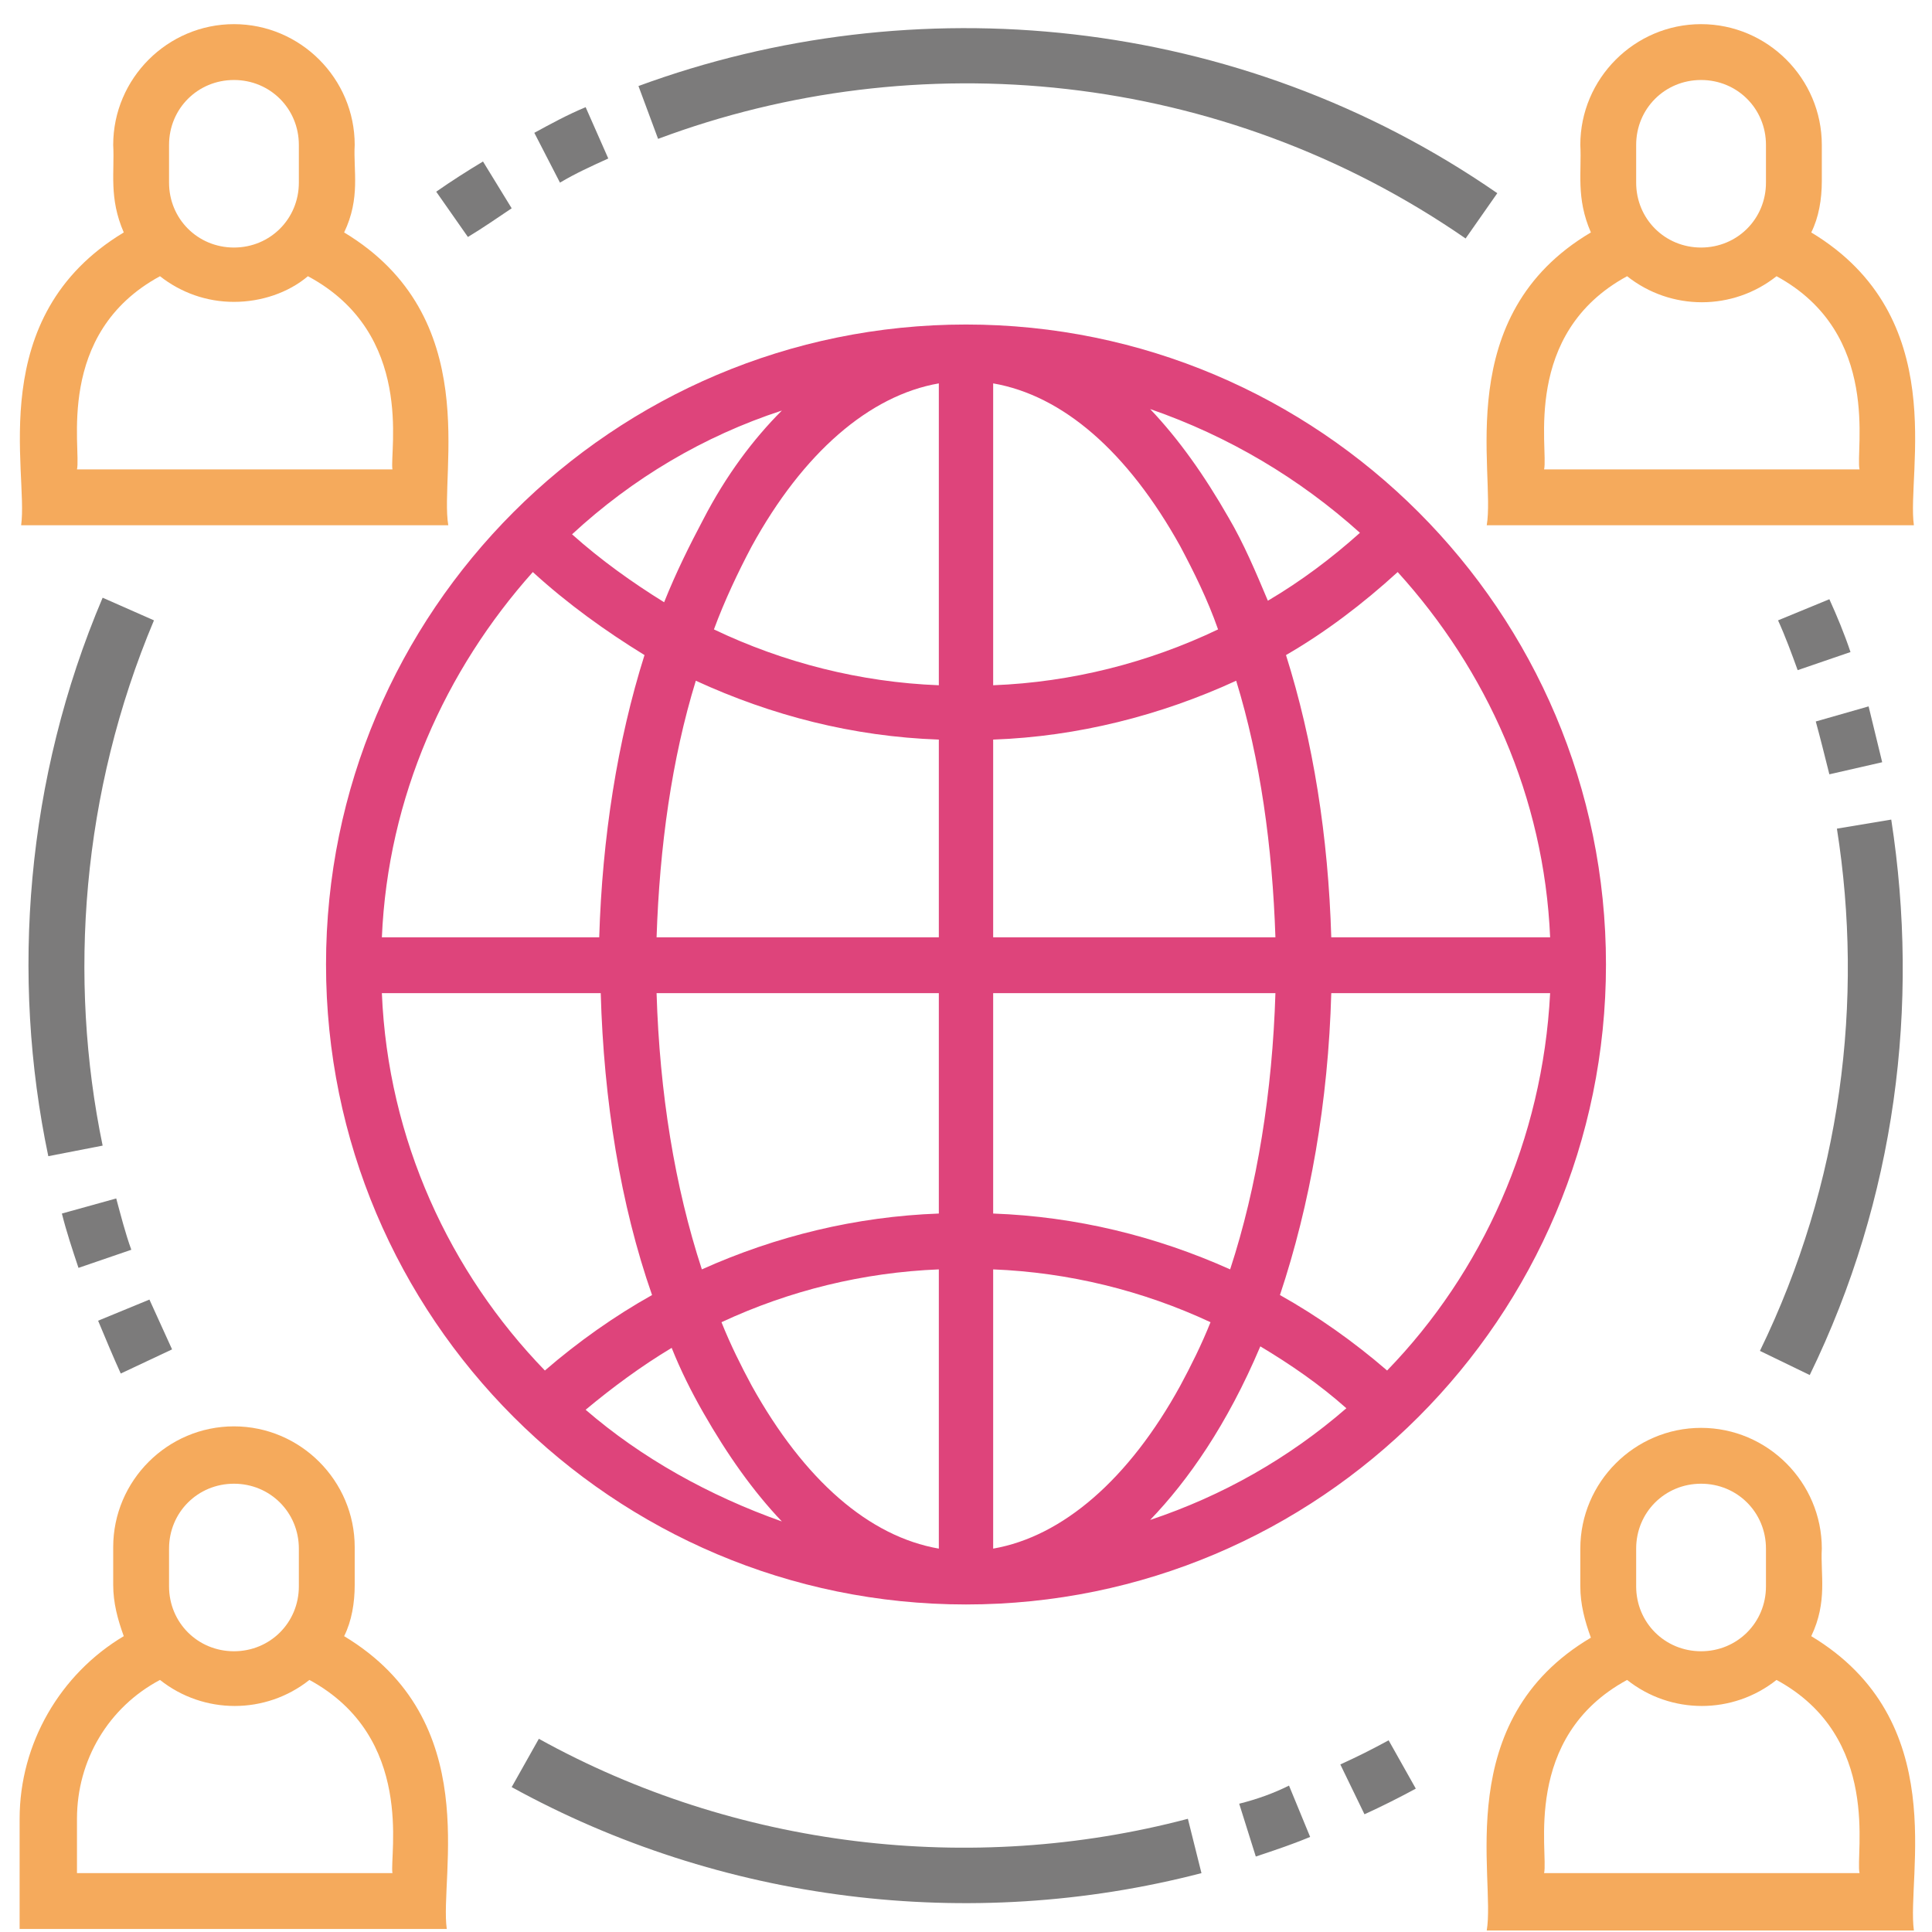
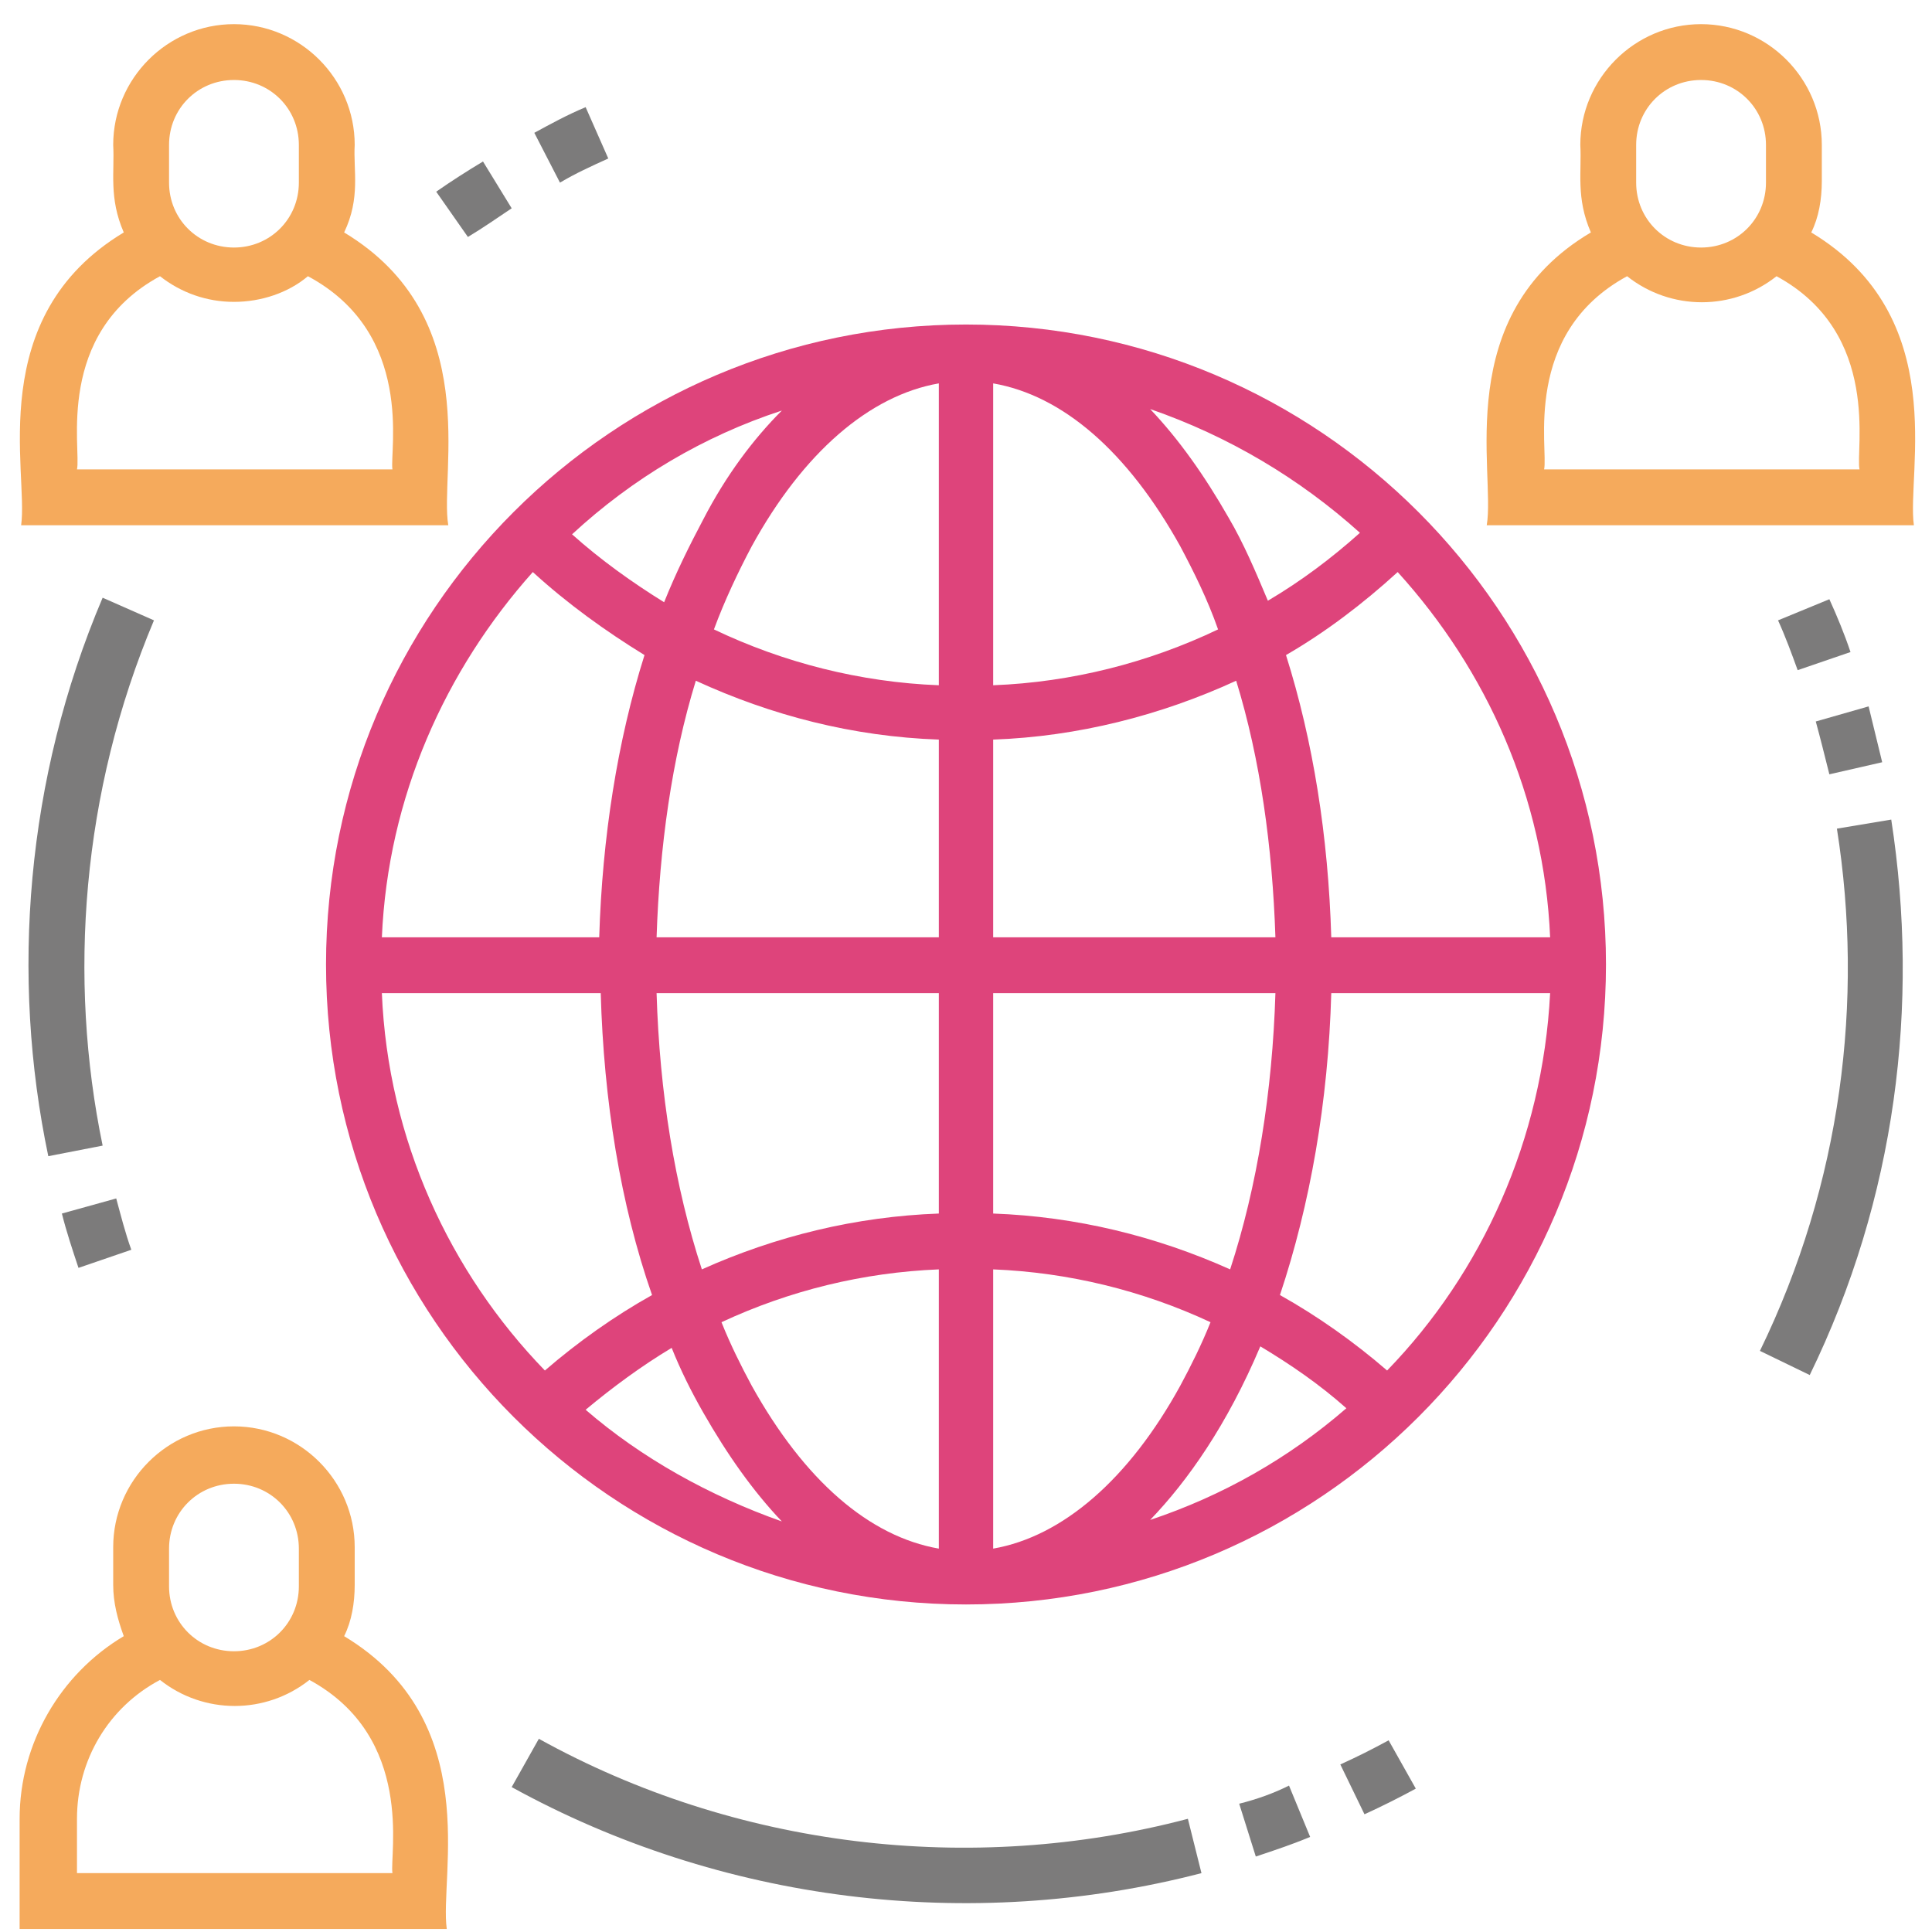
<svg xmlns="http://www.w3.org/2000/svg" x="0px" y="0px" viewBox="0 0 128 128" style="enable-background:new 0 0 128 128;" xml:space="preserve">
  <style type="text/css">	.st0{display:none;}	.st1{display:inline;fill:#7C7B7B;}	.st2{display:inline;fill:#DE447B;}	.st3{display:inline;fill:#F6AA5C;}	.st4{display:inline;}	.st5{fill:#DE427A;}	.st6{fill:#7B7B7B;}	.st7{display:inline;fill:none;stroke:#F3B161;stroke-width:4;stroke-miterlimit:10;}	.st8{fill:#F5AA5C;}	.st9{fill:#7C7B7B;}	.st10{fill:#DE447B;}</style>
  <g id="Layer_1" class="st0">
    <path class="st1" d="M120.7,42.3v72.5c0,3.3-2.7,6-6,6H13.9c-3.3,0-6-2.7-6-6V42.3c0-3.3,2.7-6,6-6h30.2v4H13.9c-1.1,0-2,0.9-2,2v6  h22.3v4H11.9v62.4c0,1.1,0.9,2,2,2h100.7c1.1,0,2-0.9,2-2V52.4h-22v-4h22v-6c0-1.1-0.9-2-2-2H84.4v-4h30.2  C118,36.3,120.7,39,120.7,42.3z M112.6,42.3h-22v4h22V42.3z M24,46.3v-4h-8.1v4H24z M28,46.3h8.1v-4H28V46.3z" />
    <path class="st2" d="M46.1,48.8V26.2c0-9.9,15.5-17.2,17.3-17.9C64,8,64.6,8,65.1,8.2c1.8,0.8,17.3,8.1,17.3,17.9v22.7  C92,51.9,98.5,60.9,98.5,71v3.5c0,1.1-0.9,2-2,2c-0.2,0-0.3,0-0.5,0l-13.6-3.5v1.4c0,1.1-0.9,2-2,2h-4.5l-1.6,6.5  c-0.2,0.9-1.1,1.6-2,1.5H56.2c-0.9,0-1.8-0.6-2-1.5l-1.6-6.5h-4.5c-1.1,0-2-0.9-2-2v-1.4l-13.6,3.5c-0.2,0-0.3,0-0.5,0  c-1.1,0-2-0.9-2-2V71C30,60.9,36.5,51.9,46.1,48.8z M46.1,69V53.1C38.8,56,34.1,63.1,34.1,71v0.9L46.1,69z M71.8,76.5h-15l1,4h13  L71.8,76.5z M78.4,70.5V28.2H50.2v44.3h28.2V70.5z M82.4,53.1v15.8l12.1,3V71C94.5,63.1,89.7,56,82.4,53.1L82.4,53.1z M50.5,24.2  H78c-1.8-5.1-9.7-9.9-13.7-11.9C60.2,14.3,52.3,19.1,50.5,24.2z M74.3,42.3c0,5.6-4.5,10.1-10.1,10.1s-10.1-4.5-10.1-10.1  s4.5-10.1,10.1-10.1S74.3,36.7,74.3,42.3z M70.3,42.3c0-3.3-2.7-6-6-6c-3.3,0-6,2.7-6,6s2.7,6,6,6C67.6,48.3,70.3,45.6,70.3,42.3z   M54.2,68.5h4v-4h-4V68.5z M62.3,68.5h4v-4h-4V68.5z M70.3,68.5h4v-4h-4V68.5z" />
    <path class="st3" d="M100.3,108.7c-1-5.8-6-10.1-11.9-10.1c-1.6,0-3.1,0.3-4.5,0.9c-3-3.2-7.2-4.9-11.6-4.9c-0.7,0-1.3,0-2,0.1  v-8.2h-4v10.7c0,0.6,0.3,1.2,0.8,1.6c0.5,0.4,1.2,0.5,1.8,0.3c1.1-0.3,2.3-0.5,3.4-0.5c3.7,0,7.2,1.7,9.5,4.6  c0.6,0.8,1.7,1,2.6,0.5c1.2-0.7,2.6-1.1,4.1-1.1c3.7,0,6.9,2.5,7.8,6H32.3c0.9-3.5,4.1-6,7.8-6c1.4,0,2.8,0.4,4,1.1  c0.9,0.5,2,0.3,2.6-0.5c2.3-2.9,5.8-4.6,9.5-4.6c1.2,0,2.3,0.2,3.4,0.5c0.6,0.2,1.3,0.1,1.8-0.3c0.5-0.4,0.8-1,0.8-1.6V86.6h-4v8.2  c-0.7-0.1-1.3-0.1-2-0.1c-4.4,0-8.6,1.8-11.6,4.9c-1.4-0.6-3-0.9-4.5-0.9c-5.9,0-10.9,4.3-11.9,10.1H20V60.4h8.2v-4H18  c-1.1,0-2,0.9-2,2v52.4c0,1.1,0.9,2,2,2h92.6c1.1,0,2-0.9,2-2V58.4c0-1.1-0.9-2-2-2h-9.9v4h7.9v48.3H100.3z" />
  </g>
  <g id="Layer_2" class="st0">
    <g class="st4">
      <path class="st5" d="M127.7,106.9 M93.9,74.6c8.3-8,12.9-19,12.9-30.6c0-11.3-4.4-22-12.4-30c-8-8-18.6-12.5-29.9-12.6   c-0.2,0-0.4,0-0.6,0C52.6,1.6,42,6,34,14c-8,8-12.4,18.7-12.4,30c0,11.8,4.8,22.9,13.4,31l4.2-1.2l6.6-1.8l9-2.6h7.6l3.7,0h13.7   l3.5,1.2L93.9,74.6z M94.7,68.2c-2.6-2.4-5.4-4.4-8.4-6c1.3-5.1,2.1-10.6,2.3-16.3h14.5C102.7,54.1,99.7,61.9,94.7,68.2L94.7,68.2   z M92.3,71c-0.7,0.7-1.4,1.4-2.2,2.1l-6.7-2.6c0.7-1.5,1.3-3.1,1.8-4.7C87.7,67.3,90.1,69,92.3,71z M103.1,42.2H88.5   c-0.2-6.7-1.2-13.1-3-18.8c2.6-1.5,5.1-3.4,7.4-5.5C98.9,24.4,102.6,32.9,103.1,42.2L103.1,42.2z M90.4,15.3   c-1.9,1.7-3.9,3.2-6.1,4.5c-0.7-1.9-1.6-3.6-2.5-5.3c-1.6-2.9-3.4-5.4-5.3-7.4C81.7,8.9,86.4,11.7,90.4,15.3z M66.1,5.3   c4.7,0.8,9,4.6,12.5,11c0.9,1.7,1.7,3.4,2.4,5.3c-4.6,2.2-9.7,3.5-14.9,3.7L66.1,5.3L66.1,5.3z M66.1,29.1   c5.7-0.2,11.1-1.6,16.1-3.9c1.6,5.2,2.5,11,2.6,17H66.1L66.1,29.1z M66.1,45.9h18.7c-0.1,5.1-0.8,10-1.9,14.6   c-5.2-2.4-10.9-3.7-16.8-3.9V45.9z M66.1,60.3c5.5,0.2,10.9,1.6,15.8,3.8c-0.6,1.8-1.3,3.6-2,5.3H66.1V60.3z M62.4,5.3v20   c-5.2-0.2-10.3-1.5-14.9-3.7c0.7-1.9,1.5-3.7,2.4-5.3C53.3,10,57.7,6.1,62.4,5.3z M45.6,60.5c-1.1-4.5-1.8-9.5-1.9-14.6h18.7v10.7   C56.5,56.8,50.8,58.1,45.6,60.5z M62.4,60.3v9.1h-7.6l-0.2,0.2L49.5,71c-1.1-2.1-2-4.4-2.8-6.9C51.5,61.8,56.9,60.5,62.4,60.3   L62.4,60.3z M45.8,72l-6.6,1.8c-1.1-0.9-2.1-1.8-3-2.8c2.2-2,4.6-3.7,7.1-5.2C44,68,44.9,70.1,45.8,72z M43.7,42.2   c0.2-6.1,1-11.8,2.6-17c5,2.3,10.5,3.7,16.1,3.9v13.1H43.7z M52,7.2c-2,2-3.7,4.4-5.3,7.4c-0.9,1.7-1.7,3.4-2.5,5.3   C42,18.6,40,17,38.1,15.3C42.1,11.7,46.8,8.9,52,7.2L52,7.2z M35.5,17.9c2.3,2.1,4.8,3.9,7.4,5.5c-1.8,5.7-2.8,12.1-3,18.8H25.4   C25.9,32.9,29.6,24.4,35.5,17.9z M33.8,68.2c-5-6.3-8-14.1-8.4-22.3H40c0.1,5.7,0.9,11.2,2.3,16.3C39.2,63.9,36.4,65.9,33.8,68.2   L33.8,68.2z M24.4,78.5 M123.3,104" />
    </g>
    <g class="st4">
      <path class="st6" d="M79.6,68.8H65.9l-10,0.4l-6.6,1.2l-14.4,4l-4,0.7L8.3,70.3l-7.5,36.2l27.5,3.7c-0.7,2.3-0.1,4.8,1.7,6.6   c1.3,1.3,2.9,2,4.7,2c1.5,0,2.9-0.5,4-1.3c0.3,1,0.9,1.9,1.6,2.7c1.3,1.3,2.9,2,4.7,2c1,0,2-0.2,2.9-0.7c0.3,0.8,0.8,1.6,1.4,2.3   c1.1,1.1,2.6,1.8,4.2,1.8c1.6,0,3.1-0.6,4.2-1.8l0.3-0.3c0.3,0.7,0.7,1.4,1.3,2c1.1,1.1,2.6,1.8,4.2,1.8c1.6,0,3.1-0.6,4.2-1.8   l0.1-0.1c1.4,0.5,2.8,0.7,4.2,0.7c2.8,0,5.6-0.9,8-2.6l18.5-11.7l27.9-4.8l-7.3-36.1l-22,4.9l-3.8-1.5L79.6,68.8z M5.3,103.4   l6.1-28.7L25.9,78l-5.4,27.5L5.3,103.4z M36.9,114.1c-0.6,0.6-1.3,0.9-2.1,0.9s-1.5-0.3-2.1-0.9c-1.2-1.2-1.2-3.1,0-4.3l4.5-4.5   c0.6-0.6,1.3-0.9,2.1-0.9c0.8,0,1.5,0.3,2.1,0.9c1.2,1.2,1.2,3.1,0,4.3L36.9,114.1z M47.3,117.5c-0.6,0.6-1.3,0.9-2.1,0.9   c-0.8,0-1.5-0.3-2.1-0.9c-1.2-1.2-1.2-3.1,0-4.3l4.5-4.5c0.6-0.6,1.3-0.9,2.1-0.9c0.8,0,1.5,0.3,2.1,0.9c1.1,1.1,1.2,2.8,0.3,3.9   L47.3,117.5z M60.8,115.5l-5.5,5.5c-0.4,0.4-1,0.7-1.6,0.7c-0.6,0-1.2-0.2-1.6-0.7c-0.8-0.8-0.9-2.1-0.2-3l5.7-5.8   c0.4-0.4,1-0.7,1.6-0.7c0.6,0,1.2,0.2,1.6,0.7C61.7,113.2,61.7,114.6,60.8,115.5L60.8,115.5z M68.4,119.8l-3,3   c-0.4,0.4-1,0.7-1.6,0.7c-0.6,0-1.2-0.2-1.6-0.7c-0.9-0.9-0.9-2.4,0-3.2l3-3c0.4-0.4,1-0.7,1.6-0.7c0.6,0,1.2,0.2,1.6,0.7   C69.3,117.4,69.3,118.9,68.4,119.8L68.4,119.8z M78.3,120.2l-0.1,0.1c-2,1.5-4.5,2.1-7,1.9c2.1-2.3,2.1-6-0.2-8.3   c-1.1-1.1-2.6-1.8-4.2-1.8c-0.6,0-1.2,0.1-1.8,0.3c-0.3-1-0.8-1.9-1.5-2.7c-1.1-1.1-2.6-1.8-4.2-1.8c0,0,0,0,0,0   c-1.2,0-2.3,0.3-3.2,0.9c-0.3-1-0.9-2-1.7-2.7c-1.3-1.3-2.9-2-4.7-2c-1.5,0-2.9,0.5-4,1.3c-0.3-1-0.9-1.9-1.6-2.7   c-1.3-1.3-2.9-2-4.7-2s-3.5,0.7-4.7,2l-3.9,3.9l-8-1l5.2-26.9l3.2,0.7l17.5-4.9L35.8,86.5l1.3,1.3c5.6,5.6,14.6,5.8,20.4,0.4   l2.7-2.5c2.6,3,8.9,9.9,15.3,13.7c7.5,4.4,14.9,8.4,18.9,10.5L78.3,120.2z M98.5,107.9c-2.3-1.2-11.7-6.2-21-11.7   C69.8,91.8,62,82.1,61.9,82l-1.2-1.6l-5.6,5.2c-3.9,3.6-9.7,3.9-13.8,0.9l14.8-14h23.3l17.8,6.9l5.2-1.1l5.4,27.9L98.5,107.9z    M101.4,78.2l16.1-3.4l5.8,29.2l-15.8,2.5L101.4,78.2z" />
    </g>
    <polygon class="st7" points="9.8,72.5 27.9,76.6 21.6,107.6 3,105  " />
-     <polygon class="st7" points="118.3,72.9 100.3,76.9 106.7,108.6 125.1,105.4  " />
  </g>
  <g id="Layer_4">
    <g>
      <path class="st8" d="M120,15.4c0.5-1,0.7-2.2,0.7-3.4V9.6c0-4.4-3.6-8-8-8s-8,3.6-8,8c0.1,1.8-0.3,3.5,0.7,5.8   c-9.3,5.5-6.3,15.9-6.9,19.4h28.3C126.3,31.3,129.3,21,120,15.4L120,15.4z M108.4,9.6c0-2.4,1.9-4.3,4.3-4.3s4.3,1.9,4.3,4.3v2.5   c0,2.4-1.9,4.3-4.3,4.3s-4.3-1.9-4.3-4.3V9.6z M123.2,31.1h-20.9c0.3-1.3-1.5-9,5.5-12.8c2.9,2.3,7,2.3,9.9,0   C124.7,22.1,122.9,29.9,123.2,31.1z" />
      <path class="st8" d="M22.8,15.4c1.1-2.3,0.6-4.1,0.7-5.8c0-4.4-3.6-8-8-8s-8,3.6-8,8c0.1,1.8-0.3,3.5,0.7,5.8   C-1.1,21,1.9,31.3,1.4,34.8h28.3C29.1,31.3,32.1,21,22.8,15.4z M11.2,9.6c0-2.4,1.9-4.3,4.3-4.3s4.3,1.9,4.3,4.3v2.5   c0,2.4-1.9,4.3-4.3,4.3s-4.3-1.9-4.3-4.3V9.6z M26,31.1H5.1c0.3-1.3-1.5-9,5.5-12.8c1.4,1.1,3.1,1.7,4.9,1.7s3.6-0.6,4.9-1.7   C27.5,22.1,25.8,29.9,26,31.1z" />
-       <path class="st8" d="M120,108.4c1.1-2.3,0.6-4.1,0.7-5.8c0-4.4-3.6-8-8-8s-8,3.6-8,8v2.5c0,1.2,0.3,2.3,0.7,3.4   c-9.3,5.5-6.3,15.9-6.9,19.4h28.3C126.3,124.3,129.3,114,120,108.4L120,108.4z M108.4,102.6c0-2.4,1.9-4.3,4.3-4.3   s4.3,1.9,4.3,4.3v2.5c0,2.4-1.9,4.3-4.3,4.3s-4.3-1.9-4.3-4.3V102.6z M123.2,124.1h-20.9c0.3-1.3-1.5-9,5.5-12.8   c2.9,2.3,7,2.3,9.9,0C124.7,115.1,122.9,122.9,123.2,124.1z" />
      <path class="st8" d="M22.8,108.4c0.5-1,0.7-2.2,0.7-3.4v-2.5c0-4.4-3.6-8-8-8s-8,3.6-8,8v2.5c0,1.2,0.3,2.3,0.7,3.4   c-4.2,2.5-6.9,7.1-6.9,12.1v7.3h28.3C29.1,124.3,32.1,114,22.8,108.4L22.8,108.4z M11.2,102.6c0-2.4,1.9-4.3,4.3-4.3   s4.3,1.9,4.3,4.3v2.5c0,2.4-1.9,4.3-4.3,4.3s-4.3-1.9-4.3-4.3V102.6z M26,124.1H5.1v-3.6c0-3.9,2.1-7.4,5.5-9.2   c2.9,2.3,7,2.3,9.9,0C27.5,115.1,25.8,122.9,26,124.1L26,124.1z" />
      <path class="st9" d="M117.8,41.1c0.5,1.1,0.9,2.2,1.3,3.3l3.5-1.2c-0.4-1.2-0.9-2.4-1.4-3.5L117.8,41.1z" />
      <path class="st9" d="M119.9,91.1c5.7-11.7,7.3-24.5,5.4-36.8l-3.6,0.6c1.8,11.4,0.3,23.5-5.1,34.6L119.9,91.1z" />
      <path class="st9" d="M124.7,50.5c-0.3-1.2-0.6-2.5-0.9-3.7l-3.5,1c0.3,1.1,0.6,2.3,0.9,3.5L124.7,50.5z" />
      <path class="st9" d="M6.8,39.6c-5.1,12-6.1,25.1-3.6,37l3.6-0.7c-2.3-11.1-1.4-23.4,3.4-34.8L6.8,39.6z" />
      <path class="st9" d="M8.7,82.8c-0.4-1.1-0.7-2.3-1-3.4l-3.6,1c0.3,1.2,0.7,2.4,1.1,3.6L8.7,82.8z" />
-       <path class="st9" d="M11.4,89.4c-0.5-1.1-1-2.2-1.5-3.3l-3.4,1.4C7,88.7,7.5,89.9,8,91L11.4,89.4z" />
      <path class="st9" d="M40.3,10.5l-1.5-3.4c-1.2,0.5-2.3,1.1-3.4,1.7l1.7,3.3C38.1,11.5,39.2,11,40.3,10.5z" />
-       <path class="st9" d="M97.1,15.8l2.1-3C82,0.9,60.5-1,42.3,5.7l1.3,3.5C60.7,2.8,80.9,4.6,97.1,15.8z" />
      <path class="st9" d="M33.9,13.8L32,10.7c-1,0.6-2.1,1.3-3.1,2l2.1,3C32,15.1,33,14.4,33.9,13.8z" />
      <path class="st9" d="M35.7,115.2l-1.8,3.2c13.8,7.6,30.3,9.7,45.7,5.7l-0.9-3.6C64.3,124.3,48.7,122.4,35.7,115.2L35.7,115.2z" />
      <path class="st9" d="M82.1,119.5l1.1,3.5c1.2-0.4,2.4-0.8,3.6-1.3l-1.4-3.4C84.4,118.8,83.3,119.2,82.1,119.5z" />
      <path class="st9" d="M88.8,116.9l1.6,3.3c1.1-0.5,2.3-1.1,3.4-1.7l-1.8-3.2C90.9,115.9,89.9,116.4,88.8,116.9z" />
      <path class="st10" d="M64,21.5c-23.4,0-42.4,19-42.4,42.4s19,42.4,42.4,42.4s42.4-19,42.4-42.4S87.4,21.5,64,21.5z M51.8,27.2   c-1.9,1.9-3.7,4.3-5.2,7.2c-0.9,1.7-1.8,3.5-2.6,5.5c-2.1-1.3-4.2-2.8-6.1-4.5C41.9,31.7,46.6,28.9,51.8,27.2L51.8,27.2z    M35.3,37.9c2.3,2.1,4.8,3.9,7.4,5.5c-1.8,5.7-2.8,12.1-3,18.7H25.3C25.7,52.8,29.5,44.4,35.3,37.9L35.3,37.9z M25.3,65.8h14.5   c0.2,7.1,1.3,14,3.4,20c-2.5,1.4-4.9,3.1-7.1,5C29.8,84.3,25.7,75.5,25.3,65.8L25.3,65.8z M38.8,93.4c1.8-1.5,3.7-2.9,5.7-4.1   c0.6,1.5,1.3,2.9,2.1,4.3c1.6,2.8,3.3,5.2,5.2,7.2C47,99.1,42.5,96.6,38.8,93.4L38.8,93.4z M62.2,102.6   c-4.6-0.8-8.9-4.5-12.4-10.8c-0.7-1.3-1.4-2.7-2-4.2c4.5-2.1,9.4-3.3,14.4-3.5L62.2,102.6L62.2,102.6z M62.2,80.4   c-5.5,0.2-10.8,1.5-15.7,3.7c-1.8-5.5-2.8-11.7-3-18.3h18.7V80.4z M62.2,62.1H43.5c0.2-6,1-11.8,2.6-17c5,2.3,10.4,3.7,16.1,3.9   V62.1z M62.2,45.4c-5.2-0.2-10.3-1.5-14.9-3.7c0.7-1.9,1.6-3.8,2.5-5.5c3.4-6.2,7.8-10,12.4-10.8V45.4z M102.7,62.1H88.2   c-0.2-6.7-1.2-13-3-18.7c2.6-1.5,5.1-3.4,7.4-5.5C98.5,44.4,102.3,52.8,102.7,62.1L102.7,62.1z M90.1,35.3   c-1.9,1.7-3.9,3.2-6.1,4.5c-0.8-1.9-1.6-3.8-2.6-5.5c-1.6-2.8-3.3-5.2-5.2-7.2C81.4,28.9,86.1,31.7,90.1,35.3L90.1,35.3z    M65.8,25.4c4.6,0.8,8.9,4.5,12.4,10.8c0.9,1.7,1.8,3.5,2.5,5.5c-4.6,2.2-9.7,3.5-14.9,3.7V25.4z M65.8,49   c5.6-0.2,11.1-1.6,16.1-3.9c1.6,5.2,2.4,11,2.6,17H65.8V49z M65.8,65.8h18.7c-0.2,6.5-1.2,12.8-3,18.3c-4.9-2.2-10.2-3.5-15.7-3.7   V65.8z M65.8,102.6V84.1c5,0.2,9.9,1.4,14.4,3.5c-0.6,1.5-1.3,2.9-2,4.2C74.8,98,70.4,101.8,65.8,102.6z M76.2,100.7   c2.5-2.6,5.1-6.3,7.3-11.5c2,1.2,3.9,2.5,5.7,4.1C85.4,96.6,81,99.1,76.2,100.7z M91.9,90.8c-2.2-1.9-4.6-3.6-7.1-5   c2-6,3.2-12.8,3.4-20h14.5C102.2,75.5,98.2,84.3,91.9,90.8L91.9,90.8z" />
    </g>
  </g>
  <g id="Layer_3" class="st0">
    <g class="st4">
      <path class="st9" d="M110.7,97.6c-8.7,0-15.7,7-15.7,15.7s7,15.7,15.7,15.7s15.7-7,15.7-15.7C126.4,104.6,119.4,97.6,110.7,97.6   L110.7,97.6z M110.7,126.8c-7.5,0-13.6-6.1-13.6-13.6c0-7.5,6.1-13.6,13.6-13.6s13.6,6.1,13.6,13.6   C124.3,120.8,118.2,126.8,110.7,126.8z" />
-       <path class="st10" d="M113.3,104.1h-2.4v-1.6c0-0.6-0.5-1.1-1.1-1.1c-0.6,0-1.1,0.5-1.1,1.1v1.6h-0.6c-2.2,0-4,1.8-4,4v2.4   c0,2.2,1.8,4,4,4h0.6v6h-0.6c-1,0-1.8-0.8-1.8-1.8V117c0-0.6-0.5-1.1-1.1-1.1c-0.6,0-1.1,0.5-1.1,1.1v1.7c0,2.2,1.8,4,4,4h0.6v1.4   c0,0.6,0.5,1.1,1.1,1.1c0.6,0,1.1-0.5,1.1-1.1v-1.4h2.4c2.2,0,4-1.8,4-4v-2.4c0-2.2-1.8-4-4-4h-2.4v-6h2.4c1,0,1.8,0.8,1.8,1.8   v1.6c0,0.6,0.5,1.1,1.1,1.1s1.1-0.5,1.1-1.1V108C117.3,105.8,115.5,104.1,113.3,104.1L113.3,104.1z M113.3,114.4   c1,0,1.8,0.8,1.8,1.8v2.4c0,1-0.8,1.8-1.8,1.8h-2.4v-6L113.3,114.4L113.3,114.4z M108.7,112.2h-0.6c-1,0-1.8-0.8-1.8-1.8V108   c0-1,0.8-1.8,1.8-1.8h0.6V112.2z" />
      <path class="st9" d="M119.2,4.9H70.7c-2.6,0-4.6,2.1-4.6,4.6v1.7c0,1,0.8,1.8,1.8,1.8h5.3v28.7c0,0.6,0.5,1.1,1.1,1.1   c0.6,0,1.1-0.5,1.1-1.1V13.1h39.6c1,0,1.8-0.8,1.8-1.8V9.6c0-1.4,1.1-2.5,2.5-2.5c1.4,0,2.5,1.1,2.5,2.5v32.1   c0,0.6,0.5,1.1,1.1,1.1c0.6,0,1.1-0.5,1.1-1.1V9.6C123.8,7,121.7,4.9,119.2,4.9L119.2,4.9z M114.5,9.6V11H68.2V9.6   c0-1.4,1.1-2.5,2.5-2.5h44.6C114.8,7.8,114.5,8.7,114.5,9.6L114.5,9.6z" />
      <path class="st8" d="M90.9,25.1h-6.2c-0.6,0-1.1,0.5-1.1,1.1V35h-3.9c-0.6,0-1.1,0.5-1.1,1.1c0,0.6,0.5,1.1,1.1,1.1h37.4   c0.6,0,1.1-0.5,1.1-1.1c0-0.6-0.5-1.1-1.1-1.1h-2.8V20.7c0-0.6-0.5-1.1-1.1-1.1h-6.2c-0.6,0-1.1,0.5-1.1,1.1V35h-2.9V23.3   c0-0.6-0.5-1.1-1.1-1.1h-6.2c-0.6,0-1.1,0.5-1.1,1.1V35h-2.8v-8.8C91.9,25.6,91.5,25.1,90.9,25.1L90.9,25.1z M85.7,27.3h4V35h-4   V27.3z M108.2,21.7h4V35h-4V21.7z M96.9,24.4h4V35h-4V24.4z" />
      <path class="st9" d="M73.2,49.3v21.2c0,1.4,1.2,2.6,2.6,2.6H115c0,0,0,0,0,0c0,0,0,0,0,0h6.2c1.4,0,2.6-1.2,2.6-2.6v-6.3   c0,0,0,0,0,0c0,0,0,0,0,0v-8.5c0,0,0,0,0,0s0,0,0,0v-6.4c0-1.4-1.2-2.6-2.6-2.6H75.8C74.4,46.7,73.2,47.9,73.2,49.3L73.2,49.3z    M75.8,48.9h5.1V49c0,3-2.4,5.4-5.4,5.4h-0.1v-5.1C75.4,49.1,75.6,48.9,75.8,48.9L75.8,48.9z M105.4,48.9   c3.6,2.4,5.8,6.3,5.8,10.7c0,4.8-2.7,9.2-7,11.4H92.8c-4.3-2.1-7-6.6-7-11.4c0-4.3,2.2-8.3,5.8-10.7H105.4z M121.6,63.1h-0.1   c-4.2,0-7.5,3.4-7.5,7.5v0.2h-5.9c3.3-2.8,5.3-7,5.3-11.4c0-4.1-1.6-7.9-4.5-10.7h5.1v0.4c0,4.2,3.4,7.5,7.5,7.5h0.1V63.1z    M83.6,59.5c0,4.4,2,8.6,5.3,11.4h-5.6v-0.2c0-4.2-3.4-7.5-7.5-7.5h-0.4v-6.6h0.1c4.2,0,7.5-3.4,7.5-7.5v-0.1h5.1   C85.3,51.6,83.6,55.4,83.6,59.5L83.6,59.5z M75.4,70.5v-5.2h0.4c3,0,5.4,2.4,5.4,5.4v0.2h-5.3C75.6,70.9,75.4,70.7,75.4,70.5   L75.4,70.5z M121.2,70.9h-5.1v-0.2c0-3,2.4-5.4,5.4-5.4h0.1v5.2C121.6,70.7,121.4,70.9,121.2,70.9z M121.6,49.3v5.3h-0.1   c-3,0-5.4-2.4-5.4-5.4v-0.4h5.1C121.4,48.9,121.6,49.1,121.6,49.3L121.6,49.3z" />
      <path class="st10" d="M96.4,68h1V68c0,0.6,0.5,1.1,1.1,1.1s1.1-0.5,1.1-1.1V68h1c2.1,0,3.9-1.7,3.9-3.9v-1.4   c0-2.1-1.7-3.9-3.9-3.9h-1V54h1c0.9,0,1.7,0.8,1.7,1.7v1.4c0,0.6,0.5,1.1,1.1,1.1c0.6,0,1.1-0.5,1.1-1.1v-1.4   c0-2.1-1.7-3.9-3.9-3.9h-1v-0.3c0-0.6-0.5-1.1-1.1-1.1c-0.6,0-1.1,0.5-1.1,1.1v0.3h-1c-2.1,0-3.9,1.7-3.9,3.9v1.4   c0,2.1,1.7,3.9,3.9,3.9h1v4.8h-1c-0.9,0-1.7-0.8-1.7-1.7v-1.4c0-0.6-0.5-1.1-1.1-1.1c-0.6,0-1.1,0.5-1.1,1.1v1.4   C92.5,66.2,94.2,68,96.4,68L96.4,68z M96.4,58.8c-0.9,0-1.7-0.8-1.7-1.7v-1.4c0-0.9,0.8-1.7,1.7-1.7h1v4.8H96.4z M99.5,61h1   c0.9,0,1.7,0.8,1.7,1.7v1.4c0,0.9-0.8,1.7-1.7,1.7h-1V61z" />
      <path class="st9" d="M7,128.5h51.8c2.6,0,4.7-2.1,4.7-4.7V121c2.7,4.5,7.6,7.5,13.2,7.5c8.5,0,15.3-6.9,15.3-15.3v-20l14.3-3.1   c0.8-0.1,1.6-0.4,2.2-0.9l8.4-6.9c1.8-1.5,2-4.1,0.6-5.9c-1.4-1.7-3.7-2.1-5.5-0.9l-7.1,4.8c-0.3,0.2-0.7,0.3-1.1,0.3L82.2,81   c-3,0.1-5.5,2.1-6.4,4.9c-4.5-10.1-14.6-17.2-26.3-17.7V60c4.6-2.4,8-6.8,8.9-12c1,1,2.4,1.6,3.9,1.6c3.2,0,5.8-2.6,5.8-5.8V30.6   c0-2.4-1.4-4.4-3.4-5.3v-6c0-4.2-2.6-8-6.4-9.7c0.4-1.1,0.7-2.3,0.7-3.6c0-0.6-0.5-1.1-1.1-1.1H32.5c-8.4,0-15.3,6.8-15.3,15.3V25   c-2.4,0.7-4.1,3-4.1,5.6v13.2c0,2.9,2.1,5.2,4.8,5.7c0.5,4.5,4.3,8.2,8.5,8.2h2c1,0.9,2.2,1.7,3.4,2.3v8.1c-2,0-3.9,0.2-5.8,0.6   c0,0,0,0-0.1,0C12.5,71.6,2.3,83.6,2.3,97.9v25.9C2.3,126.4,4.4,128.5,7,128.5L7,128.5z M38.7,77l-6.4,6.7l-4.7-13   c1.4-0.2,2.9-0.4,4.4-0.4C32.8,73.6,35.4,76.2,38.7,77L38.7,77z M49.3,70.3c1.7,0.1,3.4,0.3,5.1,0.6l-4.9,12.7l-6.3-6.8   C46.2,76,48.6,73.5,49.3,70.3z M37.3,81.6l3.7-3.8l3.7,4v4.4c0,1.2-1,2.3-2.3,2.3h-2.9c-1.2,0-2.3-1-2.3-2.3L37.3,81.6L37.3,81.6z    M37.3,94.2c0-2,1.7-3.7,3.7-3.7c2,0,3.7,1.7,3.7,3.7V111c0,2-1.7,3.7-3.7,3.7c-2,0-3.7-1.7-3.7-3.7V94.2z M78.4,98.4h11.4v3.7   H78.4V98.4z M77.6,90.7V88c0-2.6,2.1-4.8,4.6-4.9l21.5-0.4c0.8,0,1.6-0.3,2.2-0.7l7.1-4.8c0.9-0.6,2-0.4,2.6,0.4   c0.7,0.9,0.6,2.2-0.3,2.9l-8.4,6.9c-0.3,0.3-0.7,0.4-1.1,0.4c0,0-0.1,0-0.1,0l-15.2,3.3c-0.5,0.1-0.8,0.5-0.8,1.1v4H78.3   c-0.1-1.8-0.4-3.5-0.8-5.2C77.6,90.9,77.6,90.8,77.6,90.7L77.6,90.7z M76.2,97.9v14.5c0,0.6,0.5,1.1,1.1,1.1   c0.6,0,1.1-0.5,1.1-1.1v-8.2h11.4v8.9c0,7.3-5.9,13.2-13.2,13.2c-7.3,0-13.2-5.9-13.2-13.2V91.4c0-0.6-0.5-1.1-1.1-1.1   s-1.1,0.5-1.1,1.1v32.5c0,1.4-1.1,2.5-2.5,2.5H42.1v-9.7c2.7-0.5,4.8-2.9,4.8-5.7V94.2c0-1.8-0.8-3.3-2-4.4c1.2-0.8,2-2.1,2-3.7   V84l2.2,2.4c0.2,0.2,0.5,0.3,0.8,0.3c0.1,0,0.1,0,0.2,0c0.4-0.1,0.7-0.3,0.8-0.7l5.6-14.6C67.9,75,76.2,85.5,76.2,97.9L76.2,97.9z    M66.1,30.6v13.2c0,2-1.7,3.7-3.7,3.7c-2,0-3.7-1.7-3.7-3.7c0,0,0,0,0,0l0-12.9c0-0.1,0-0.1,0-0.2c0-2,1.6-3.7,3.7-3.7   C64.4,26.9,66.1,28.5,66.1,30.6z M62.6,19.3v5.5c-0.1,0-0.2,0-0.2,0c-1.6,0-3.1,0.7-4.1,1.7c-1.1-4.7-4.2-8.6-8.3-10.9   c3.1-0.1,5.8-1.7,7.4-4.1C60.5,12.8,62.6,15.9,62.6,19.3L62.6,19.3z M32.5,7.1h24.4c-0.5,3.6-3.6,6.4-7.4,6.4l-10,0   c-7.9,0-14.6,5.6-16.4,13c-1-1-2.3-1.6-3.7-1.7v-4.6C19.4,13,25.2,7.1,32.5,7.1L32.5,7.1z M15.3,43.8V30.6c0-2,1.7-3.7,3.7-3.7   c2,0,3.6,1.5,3.7,3.5V44c-0.1,1.9-1.7,3.5-3.7,3.5C16.9,47.5,15.3,45.8,15.3,43.8z M20.1,49.5c1.1-0.2,2-0.7,2.8-1.4   c0.5,2.8,1.7,5.4,3.5,7.5C23.3,55.5,20.6,52.7,20.1,49.5L20.1,49.5z M41.1,53.1c-1.1,0-1.9-0.9-1.9-1.9c0-1.1,0.9-1.9,1.9-1.9h2.3   c1.1,0,1.9,0.9,1.9,1.9c0,1.1-0.9,1.9-1.9,1.9H41.1z M42.1,55.2h1.4c2.3,0,4.1-1.8,4.1-4.1c0-2.3-1.8-4.1-4.1-4.1h-2.3   c-2.3,0-4.1,1.8-4.1,4.1c0,1.6,0.9,2.9,2.2,3.6c-0.9,0.5-2,0.8-3.1,0.8h-6.8c-2.8-2.7-4.5-6.4-4.5-10.6c0,0,0-15,0-15   c0.2-7.9,6.8-14.4,14.7-14.4h2.4c7.8,0,14.2,6.1,14.7,13.8l0,15.6c0,8.1-6.6,14.7-14.7,14.7h-2.4c-2.7,0-5.2-0.7-7.3-2h4   C38.3,57.7,40.5,56.8,42.1,55.2L42.1,55.2z M39.5,61.9h2.4c1.9,0,3.8-0.3,5.5-0.9v7.5c0,3.7-3,6.7-6.7,6.7s-6.7-3-6.7-6.7V61   C35.7,61.5,37.5,61.9,39.5,61.9L39.5,61.9z M4.4,97.9c0-13,9-23.9,21.1-26.8L30.9,86c0.1,0.4,0.4,0.6,0.8,0.7c0.1,0,0.1,0,0.2,0   c0.3,0,0.6-0.1,0.8-0.3l2.5-2.6v2.3c0,1.5,0.8,2.9,2,3.7c-1.2,1.1-2,2.6-2,4.4V111c0,2.9,2.1,5.2,4.8,5.7v9.7H19.2v-35   c0-0.6-0.5-1.1-1.1-1.1c-0.6,0-1.1,0.5-1.1,1.1v35H7c-1.4,0-2.5-1.1-2.5-2.5L4.4,97.9z" />
    </g>
  </g>
</svg>